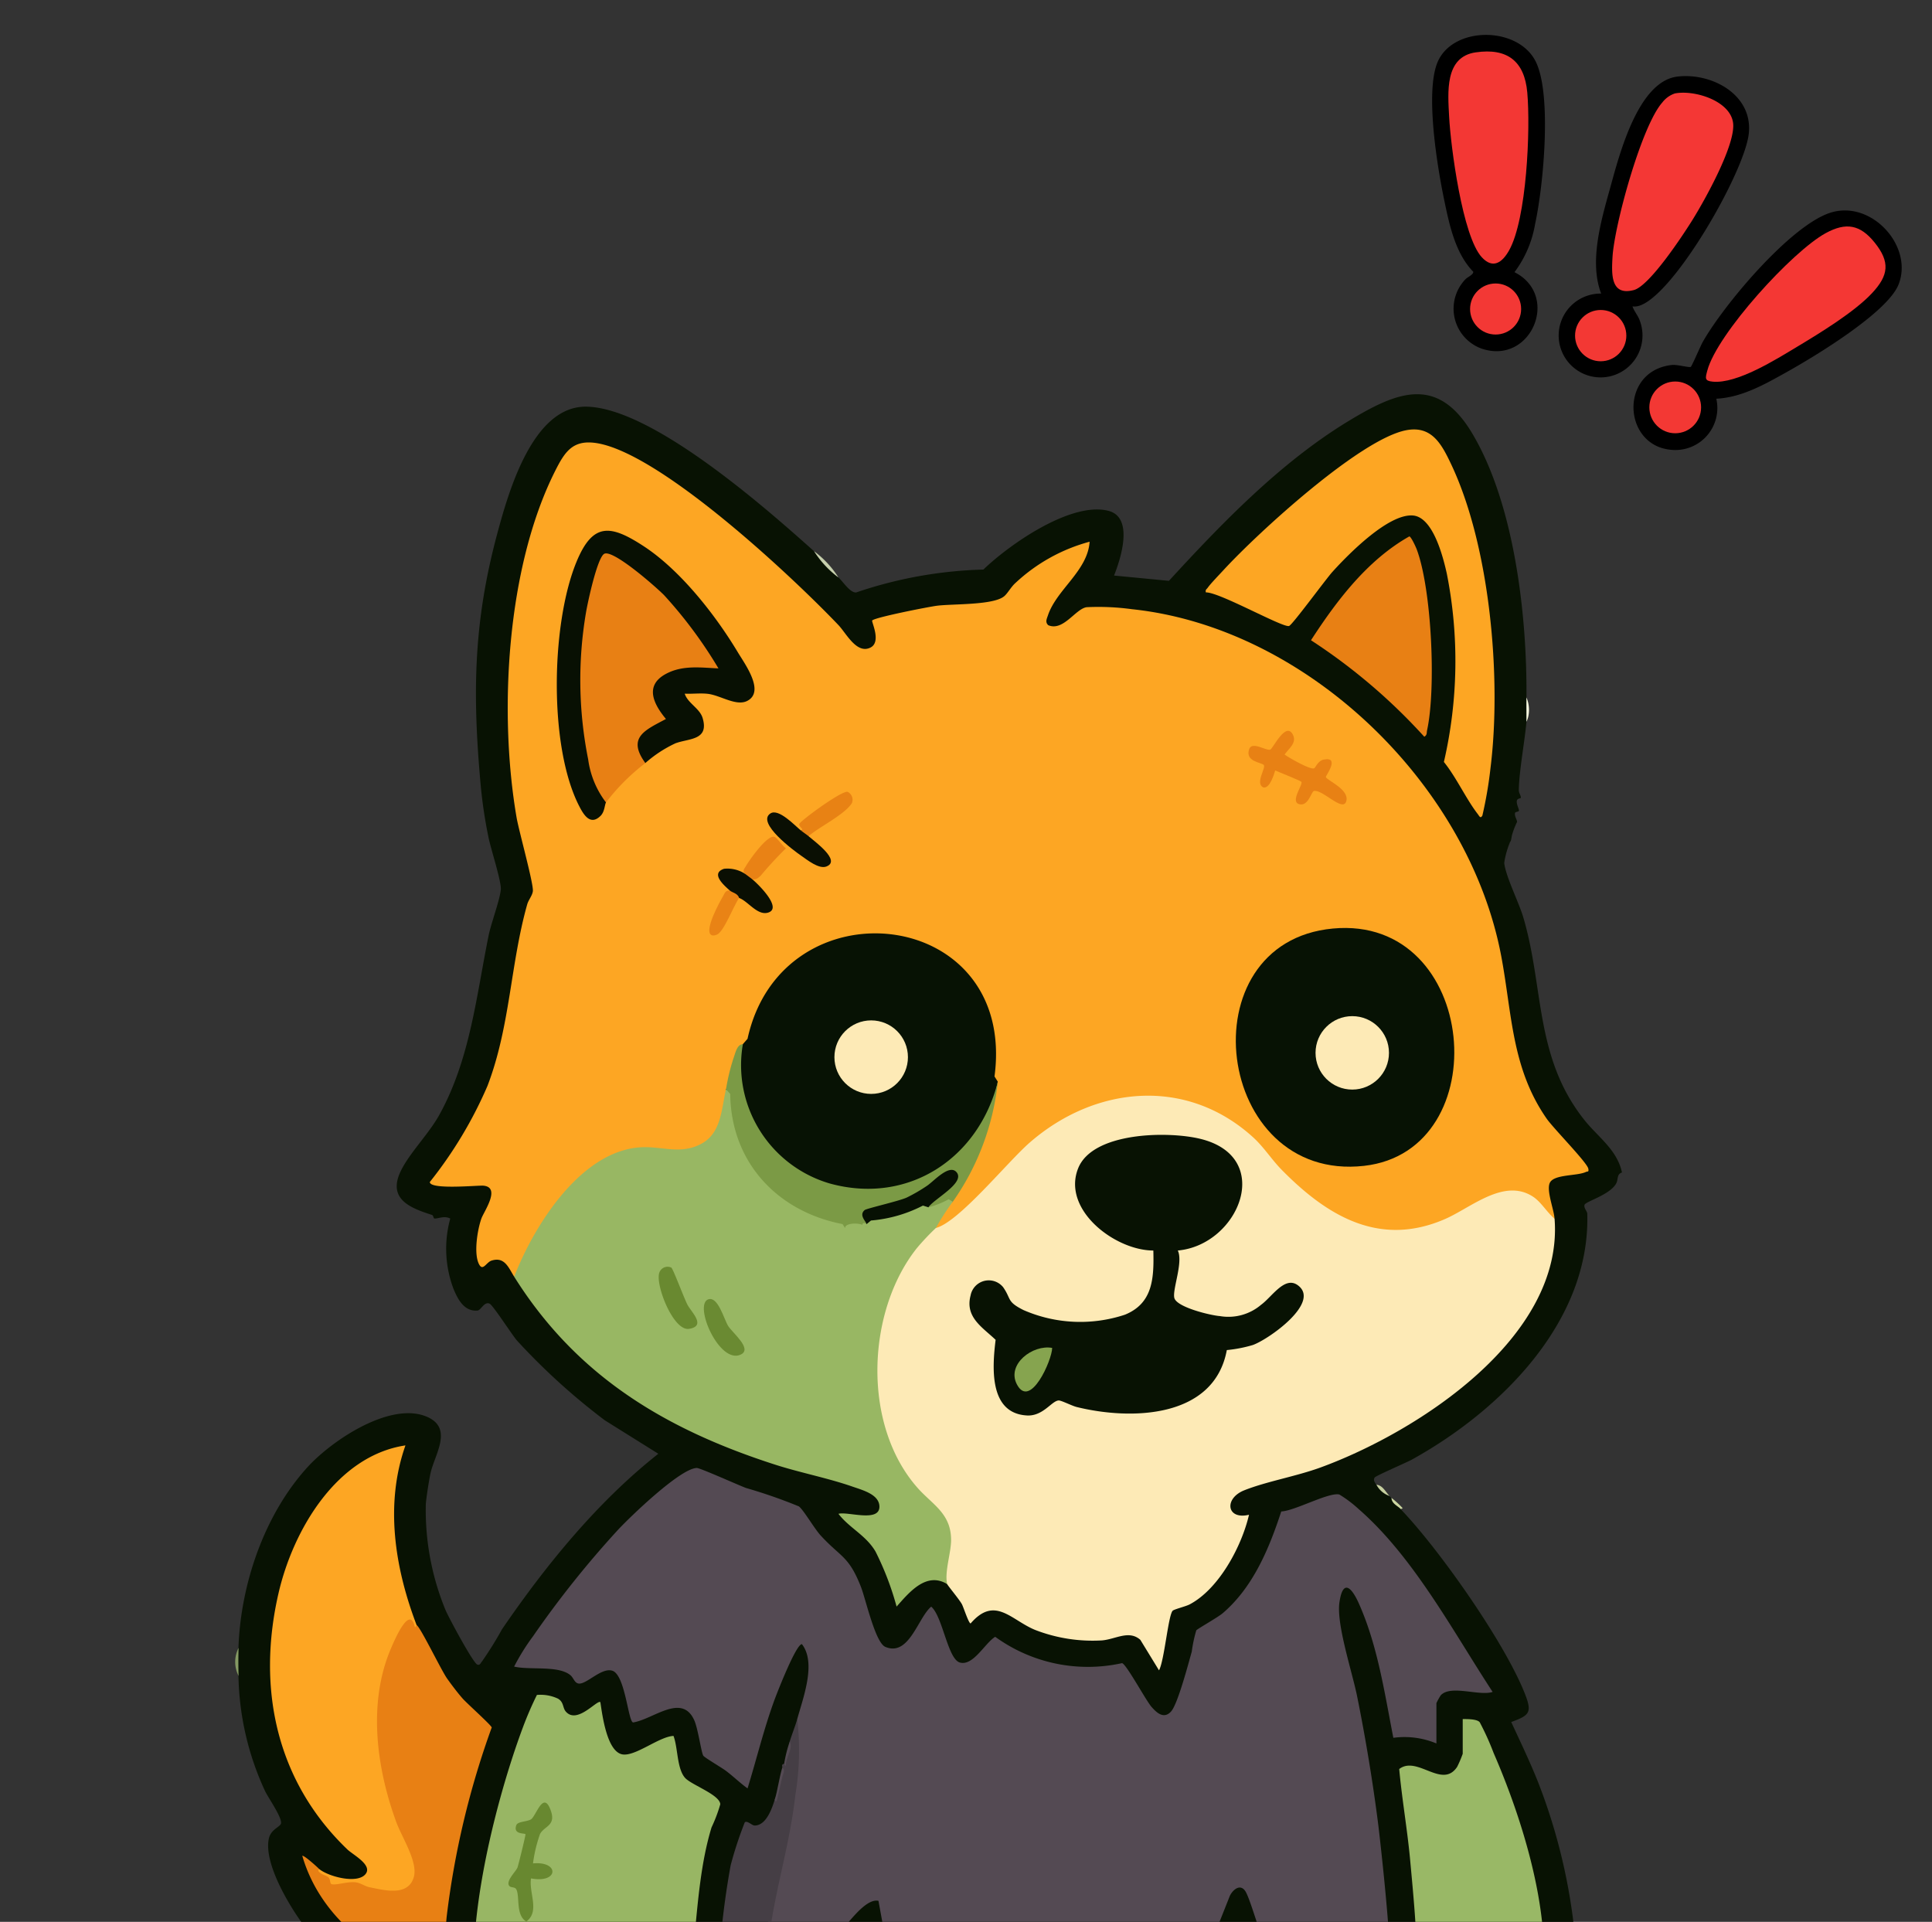
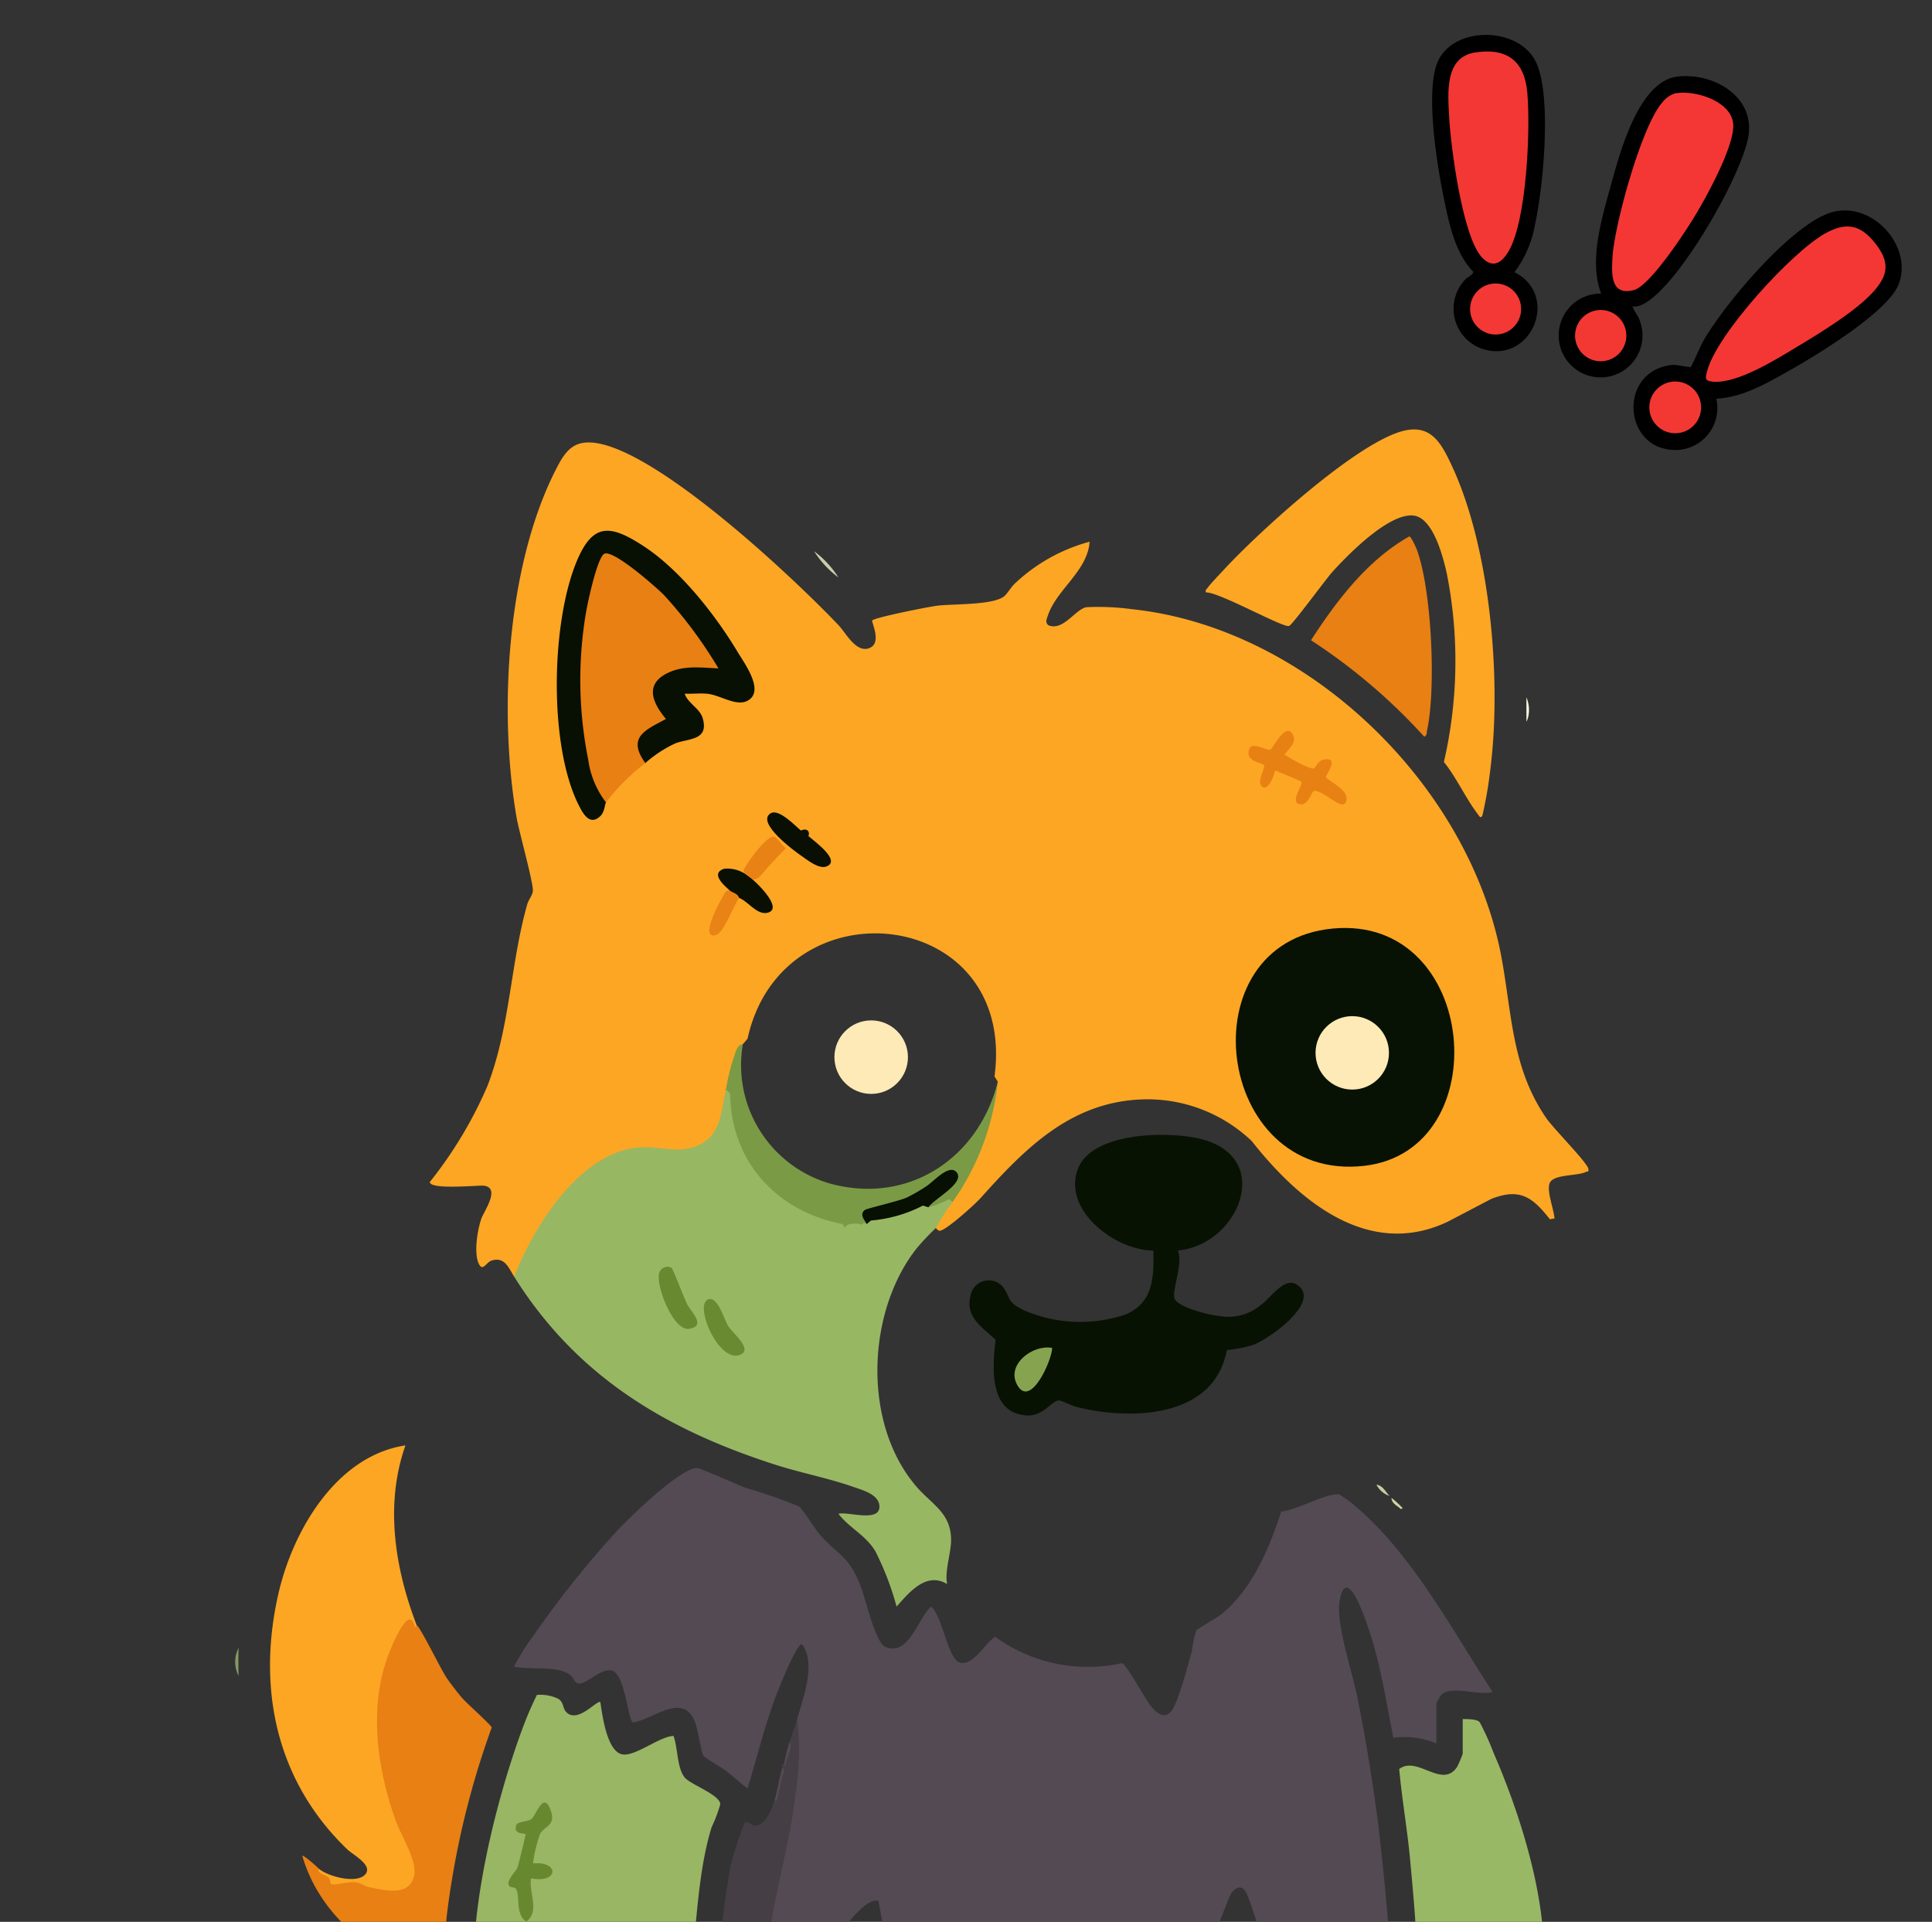
<svg xmlns="http://www.w3.org/2000/svg" width="189" height="188" viewBox="0 0 189 188">
  <rect x="0" y="0" width="189" height="188" fill="#333333" stroke="none" />
  <defs>
    <clipPath id="clip-path">
      <rect id="Rechteck_5340" data-name="Rechteck 5340" width="189" height="188" transform="translate(16646.992 -676.499)" fill="#ecd7f8" />
    </clipPath>
  </defs>
  <g id="Gruppe_12164" data-name="Gruppe 12164" transform="translate(-16646.992 676.499)">
    <g id="Gruppe_12147" data-name="Gruppe 12147">
      <g id="Gruppe_12119" data-name="Gruppe 12119">
        <g id="Gruppe_12017" data-name="Gruppe 12017" transform="translate(16799.445 -669.058)">
          <path id="Pfad_28211" data-name="Pfad 28211" d="M889,50.3c.209.578.572.9.763,1.528a4.1,4.1,0,1,1-3.824-2.781c-1.2-3.113,0-7.177.874-10.316.892-3.225,2.715-10.462,6.6-10.914,3.352-.39,7.379,1.772,6.966,5.577-.4,3.7-7.117,15.474-10.589,16.8a1.657,1.657,0,0,1-.8.109Z" transform="translate(-881.755 -27.769)" />
          <path id="Pfad_28212" data-name="Pfad 28212" d="M924.143,39.1c1.867-.38,5.4.679,5.708,2.854.3,2.09-2.764,7.573-3.945,9.474-.926,1.491-4.207,6.487-5.754,6.9-2.292.607-2.187-1.573-2.095-3.207.177-3.13,2.849-12.878,4.876-15.143a2.567,2.567,0,0,1,1.21-.876Z" transform="translate(-912.766 -37.396)" fill="#f43735" />
          <circle id="Ellipse_125" data-name="Ellipse 125" cx="2.508" cy="2.508" r="2.508" transform="translate(1.629 22.883)" fill="#f33834" />
        </g>
        <g id="Gruppe_12018" data-name="Gruppe 12018" transform="translate(16787.092 -673.082)">
          <path id="Pfad_28213" data-name="Pfad 28213" d="M804.528,23.2c4.5,2.282,1.625,9.122-3.229,7.472a4.152,4.152,0,0,1-1.573-6.78c.2-.217.811-.459.76-.742-1.766-1.818-2.338-4.615-2.842-7.037-.678-3.255-1.84-10.358-.691-13.345,1.417-3.684,7.979-3.7,9.684-.1,1.554,3.28.707,12.153-.093,15.8a10.876,10.876,0,0,1-2.016,4.723Z" transform="translate(-796.468 0.011)" />
          <path id="Pfad_28214" data-name="Pfad 28214" d="M810.138,11.249c3.065-.443,4.762.846,5.035,3.927.319,3.574-.045,12.367-1.782,15.451-.653,1.16-1.565,1.86-2.664.671-1.9-2.05-3.048-10.846-3.2-13.763-.12-2.363-.458-5.845,2.606-6.287Z" transform="translate(-805.865 -9.545)" fill="#f33734" />
          <circle id="Ellipse_126" data-name="Ellipse 126" cx="2.497" cy="2.497" r="2.497" transform="translate(3.712 24.314)" fill="#f33835" />
        </g>
        <g id="Gruppe_12019" data-name="Gruppe 12019" transform="translate(16806.787 -655.911)">
          <path id="Pfad_28215" data-name="Pfad 28215" d="M940.534,136.938a4.108,4.108,0,0,1-4.5,4.989c-4.683-.482-4.973-7.728.161-8.29.516-.057,1.705.285,1.844.185.11-.078.962-2.073,1.175-2.447,2.047-3.614,8.5-11.3,12.413-12.61,4.043-1.357,8.234,3.243,6.732,7.01-1.1,2.747-8.225,7.043-10.917,8.545C945.3,135.517,943.046,136.811,940.534,136.938Z" transform="translate(-932.43 -118.522)" />
          <path id="Pfad_28216" data-name="Pfad 28216" d="M997.643,135.851c-1.733,1.857-5.109,3.916-7.331,5.25-2.061,1.239-5.886,3.648-8.262,3.417-.813-.078-.726-.342-.529-1.086.95-3.587,8.3-11.654,11.58-13.442,1.985-1.084,3.371-.843,4.786.917,1.537,1.911,1.378,3.206-.245,4.944Z" transform="translate(-974.296 -127.771)" fill="#f43734" />
          <circle id="Ellipse_127" data-name="Ellipse 127" cx="2.531" cy="2.531" r="2.531" transform="translate(1.554 16.733)" fill="#f33834" />
        </g>
      </g>
    </g>
    <g id="Gruppe_maskieren_212" data-name="Gruppe maskieren 212" clip-path="url(#clip-path)">
      <g id="zombie" transform="translate(16669.996 -637.939)">
        <path id="Pfad_30157" data-name="Pfad 30157" d="M394.734,833.882l.35.248q-.534,7.664-1.069,15.327l-.381.2H358.608l-.26-.457a65.468,65.468,0,0,1,1.047-12.956q-.248-1.348,1.047-1.258c1.564-.559,1.572-1.249,2.476-2.567.886,1.586,1.043,2.766,3.11,2.94a67.828,67.828,0,0,0,9.723-.374c2.677-.226,9.719-.9,11.88-2.058,1.425-.767,2.23-4.678,2.886-6.193,1.374,1.542,2.318,6.253,4.216,7.152Z" transform="translate(-292.619 -675.117)" fill="#fdeab6" />
        <path id="Pfad_30158" data-name="Pfad 30158" d="M246.486,835.791c-.229.083-.416.275-.737.185a4.193,4.193,0,0,1-.024,1.715c-.543,4.238-1.254,8.467-1.073,12.771H218.979a45.489,45.489,0,0,0-.189-6.1c4.614-2.353,6.123-7.189,6.961-11.973.477-.352,7.256,1.379,8.549,1.394,3.055.037,3.7-4.513,5.766-6.057.706,1.733.191,5.522,1.282,6.88.787.979,3.886,1.19,5.138,1.188Z" transform="translate(-178.664 -675.925)" fill="#95b662" />
        <path id="Pfad_30159" data-name="Pfad 30159" d="M551.92,856.015c2.087.987,2.729-2.032,3.6-2.18.231-.04,1.352.965,2,1.069,1.029.165,2-.24,3.015-.172a145.678,145.678,0,0,1-1.651,17.055H550.82Z" transform="translate(-449.805 -697.25)" fill="#97b663" />
        <g id="Gruppe_12163" data-name="Gruppe 12163" transform="translate(0.005 0.006)">
-           <path id="Pfad_30160" data-name="Pfad 30160" d="M59.638,17.927c.468.442,1.135,1.507,1.726,1.471a41.88,41.88,0,0,1,12.45-2.241c2.553-2.463,8.593-6.684,12.237-5.744,2.507.647,1.2,4.685.545,6.33l5.369.517c5.2-5.668,10.942-11.61,17.568-15.63,4.825-2.927,8.725-4.482,12.12,1.236,4.128,6.958,5.353,17.834,5.287,25.8a5.93,5.93,0,0,1,0,2.384c-.185,2.034-.719,4.817-.748,6.684,0,.271.205.541.2.73,0,.119-.383.026-.4.372s.222.71.211.911c-.006.11-.358.092-.383.22-.064.334.209.662.2.88a7.7,7.7,0,0,0-.51,1.341c-.123.776-.132.451-.218.734a8.314,8.314,0,0,0-.526,1.927c.123,1.271,1.436,3.89,1.848,5.274,2.061,6.9,1.091,13.723,6,19.888,1.333,1.674,3.184,2.881,3.671,5.124-.548.185-.328.653-.581,1.1-.633,1.108-2.993,1.738-3.083,2.067s.262.616.27.882c.292,10.594-8.553,19.279-17.15,24.034-.524.29-3.541,1.586-3.649,1.759-.176.277.039.493.16.713l1.284,1.1c.062.061.123.123.183.183q.484.578.917,1.1c3.763,3.91,10.266,13.156,12.191,18.157.673,1.749.383,2.028-1.377,2.663.93,2.017,1.9,4.022,2.709,6.092a56.572,56.572,0,0,1,3.53,14.9,26.3,26.3,0,0,1,0,3.484,23.364,23.364,0,0,0-.391,3.77c.007.086-.277.073-.332.218-1.5,3.95-2.441,7.014-6.7,8.676a3.494,3.494,0,0,1-2.03.394,15.423,15.423,0,0,0-3.473.336,8.8,8.8,0,0,1-5.415-1.291,5.283,5.283,0,0,0,.161,1.755c.006.094-.343,0-.369.347-.1,1.3-.189,2.426-.337,3.684-.088.743-.083,1.537-.191,2.283h-2.934l-.152-.712q1.034-7.963,1.4-15.984c-1.786.317-3.141.4-4.61-.877l-1.313,1.639c-.559.669-2.155,1.2-2.3.16q-.806.363-1.555-1.049-1.331-2.641-2.553-5.327l-1.2,3.457c-.944,2.122-1.463,2.448-3.726,3.007a82.514,82.514,0,0,1-18.72,1.808c-2.276-.057-3.138-.532-4.117-2.593-.451.816-1.465,2.428-2.419,1.8-1.619.581-4.944.268-5.813-1.654a47.838,47.838,0,0,1-.79-5.762,20.854,20.854,0,0,0-2.092,3.279c-.86,1.491-2.191,2.78-4.044,2.439Q51.86,157.357,48,156.8c-.785,4.533-2.485,9.741-6.978,11.769a21.138,21.138,0,0,1,.26,5.32l-.363.644H37.986c-.02-1.22.028-2.448,0-3.668.035-.778-.149-1.207-.55-1.284a10.917,10.917,0,0,1-4.894-.332c-.519-.185-1.282-.811-1.661-.906-.779-.2-1.867.055-2.7-.143-3.11-.737-5.738-4.695-6.565-7.643-.119-.427-.4-2.454-.5-2.527-.163-.112-.609.191-.807.185-.1,0-.1-.306-.248-.356-5.138-1.694-8.386-2.87-11.96-7.079-1.678-1.977-4.773-6.875-4.185-9.492.193-.855.977-1.073,1.164-1.412.26-.473-1.234-2.578-1.542-3.237A27.881,27.881,0,0,1,.941,125.386a5.359,5.359,0,0,1,0-2.751c.213-6.231,2.536-13.055,6.78-17.7,2.355-2.578,8.106-6.457,11.683-4.889,2.578,1.13.712,3.7.319,5.538-.15.706-.407,2.351-.455,3.013a25.694,25.694,0,0,0,1.938,10.368c.3.7,2.714,5.221,3.118,5.32.266.066.3-.169.429-.3a34.76,34.76,0,0,0,1.97-3.165C31,114.57,36.058,108.35,42.015,103.653l-5.237-3.275a63.694,63.694,0,0,1-8.606-7.816c-.508-.6-2.32-3.426-2.661-3.591-.512-.249-.851.644-1.185.673-1.32.114-1.959-1.141-2.386-2.221a11.108,11.108,0,0,1-.279-6.78c-.579-.3-1.144.006-1.542,0-.106,0-.094-.3-.246-.354-2.054-.657-4.365-1.513-3.079-4.24.838-1.777,2.756-3.666,3.8-5.553,3.011-5.45,3.607-11.568,4.821-17.552.244-1.2,1.124-3.536,1.192-4.508.055-.783-.968-3.93-1.192-5.016a46.232,46.232,0,0,1-.8-5.415c-.789-8.841-.675-15.749,1.647-24.377,1.1-4.08,3.468-12.477,8.7-12.406,6.42.088,17.535,9.888,22.277,14.133l2.384,2.567Z" transform="translate(-0.622 -0.006)" fill="#081203" />
          <g id="Gruppe_12162" data-name="Gruppe 12162" transform="translate(0 3.444)">
            <path id="Pfad_30161" data-name="Pfad 30161" d="M.338,671.481a3.008,3.008,0,0,1,0-2.751C.307,669.634.307,670.577.338,671.481Z" transform="translate(-0.005 -549.542)" fill="#859a63" />
            <path id="Pfad_30162" data-name="Pfad 30162" d="M714.82,826.214V822.73A12.671,12.671,0,0,1,714.82,826.214Z" transform="translate(-583.735 -675.301)" fill="#f9fee0" />
            <path id="Pfad_30163" data-name="Pfad 30163" d="M688.81,164.114c.005-.792-.007-1.592,0-2.384a3.126,3.126,0,0,1,.2,1.764A2.26,2.26,0,0,1,688.81,164.114Z" transform="translate(-562.493 -135.517)" fill="#fafee2" />
            <path id="Pfad_30164" data-name="Pfad 30164" d="M617.737,589.83c-.31-.323-.9-.526-.917-1.1a9.239,9.239,0,0,1,1.1,1.009Z" transform="translate(-503.707 -484.213)" fill="#ccd6a1" />
            <g id="Gruppe_12161" data-name="Gruppe 12161" transform="translate(3.405)">
              <path id="Pfad_30165" data-name="Pfad 30165" d="M610.1,582.83a2.293,2.293,0,0,1-1.284-1.1C609.44,581.779,609.726,582.463,610.1,582.83Z" transform="translate(-500.579 -478.496)" fill="#c6cf9f" />
              <g id="Gruppe_12157" data-name="Gruppe 12157" transform="translate(15.636)">
                <g id="Gruppe_12148" data-name="Gruppe 12148" transform="translate(30.105 48.91)">
-                   <path id="Pfad_30166" data-name="Pfad 30166" d="M293.462,300.395c-1.669,12.288-19.263,15.008-24.337,3.539-.9-2.028-1.667-5.217-.6-7.207,2.058-14.029,22.325-15.342,24.887-1.505a17.054,17.054,0,0,1,.053,5.173Z" transform="translate(-268.005 -285.498)" fill="#071204" />
                  <circle id="Ellipse_141" data-name="Ellipse 141" cx="3.596" cy="3.596" r="3.596" transform="translate(9.473 8.898)" fill="#fdeab6" />
                </g>
                <g id="Gruppe_12152" data-name="Gruppe 12152">
                  <path id="Pfad_30167" data-name="Pfad 30167" d="M311.2,86.3a9.657,9.657,0,0,1-2.384-2.567A9.486,9.486,0,0,1,311.2,86.3Z" transform="translate(-271.23 -71.821)" fill="#c6cfac" />
                  <path id="Pfad_30168" data-name="Pfad 30168" d="M517.729,34.731c-.075-.277.073-.3.18-.458.271-.391,1.17-1.319,1.559-1.742,3.286-3.572,13.347-12.82,17.874-13.668,2.476-.464,3.44,1.342,4.383,3.336,3.811,8.05,4.933,20.909,3.853,29.658a40.279,40.279,0,0,1-.8,4.7c-.191.339-.3.057-.435-.121-1.163-1.5-2.1-3.594-3.33-5.118A43.912,43.912,0,0,0,541.3,32.9c-.359-1.616-1.335-5.516-3.3-5.692-2.4-.213-6.336,3.791-7.887,5.507-.662.732-3.924,5.2-4.247,5.3-.592.2-6.82-3.319-8.127-3.284Z" transform="translate(-441.812 -18.789)" fill="#fda623" />
                  <path id="Pfad_30169" data-name="Pfad 30169" d="M583.508,75.84c.172.013.644,1.047.726,1.267,1.467,3.921,1.905,13.614,1.014,17.693-.055.248.024.462-.275.638A56.668,56.668,0,0,0,573.89,86c2.518-3.884,5.522-7.849,9.62-10.159Z" transform="translate(-487.691 -65.378)" fill="#e88014" />
                  <g id="Gruppe_12151" data-name="Gruppe 12151" transform="translate(0 1.275)">
                    <path id="Pfad_30170" data-name="Pfad 30170" d="M112.088,107.346c-.539-.858-.924-1.982-2.21-1.572-.528.169-.853,1.095-1.234.339-.524-1.036-.15-3.354.238-4.449.249-.7,1.944-3.068.187-3.22-.508-.044-5.239.424-5.23-.359a41.2,41.2,0,0,0,5.639-9.4c2.23-5.822,2.232-11.885,3.886-17.753.125-.444.5-.86.554-1.293.086-.706-1.363-5.881-1.59-7.192-1.768-10.268-.99-24.449,3.761-33.9.924-1.837,1.689-3.062,3.928-2.762,6.231.838,19.277,13.075,23.8,17.827.754.792,1.773,2.853,3.114,2.2,1.113-.539.092-2.531.182-2.654.222-.3,5.58-1.352,6.352-1.447,1.588-.194,5.549-.042,6.578-.941.345-.3.649-.9,1.093-1.291a17.123,17.123,0,0,1,7.247-4.029c-.187,2.848-3.226,4.671-4.075,7.2-.112.336-.3.668.031.968,1.478.625,2.663-1.614,3.759-1.762a24.247,24.247,0,0,1,4.41.194c17.13,1.793,32.961,17.13,36.137,33.915,1.065,5.63,1,10.961,4.442,15.914.669.966,3.974,4.308,4.082,4.907.064.356-.066.238-.238.319-.862.409-3.116.209-3.526,1.056-.358.737.385,2.553.458,3.486l-.453.09c-1.733-2.221-2.962-3.073-5.731-2l-4.242,2.223c-7.768,3.7-14.594-2.032-19.184-7.869a14.786,14.786,0,0,0-10.425-4.093c-7.143.121-11.67,4.711-16.064,9.606-.46.545-3.609,3.409-4.1,3.246a.626.626,0,0,1-.323-.284.82.82,0,0,1-.136-.539c.114-.645,1.245-1.623,1.786-2.028l.086-.82A32.613,32.613,0,0,0,159.4,88.27l-.321-.51c2.213-16.7-20.788-19.11-24.161-3.682l-.46.526a14.441,14.441,0,0,0-1.221,4.161l-.429.24c.116,3.824-.983,6.222-5.192,6.252C119.989,93.57,115.178,101,112.573,107.1l-.49.242Z" transform="translate(-103.84 -25.743)" fill="#fda623" />
                    <g id="Gruppe_12150" data-name="Gruppe 12150" transform="translate(12.418 8.636)">
                      <path id="Pfad_30171" data-name="Pfad 30171" d="M185.14,107.637c-1.067-.064-1.636-2.1-1.86-3.088a40.6,40.6,0,0,1-.9-11.832c.079-1.4,1.032-8.564,2.252-9.595a.774.774,0,0,1,.407-.2c2.654-.367,10.64,9.147,11.229,11.139.282.5.016.66-.484.816-3.09-.451-7.748.469-4.632,4.2a.536.536,0,0,1-.182.836q-3.328,1.257-1.85,3.418l-.128.457a20.258,20.258,0,0,0-3.851,3.851Z" transform="translate(-180.323 -81.065)" fill="#e88014" />
                      <path id="Pfad_30172" data-name="Pfad 30172" d="M176.372,99.4c-.147.271-.125.922-.543,1.331-1.014.994-1.671-.161-2.094-.988C170.745,93.9,171,81.9,173.48,75.882c1.6-3.891,3.336-3.657,6.582-1.535,3.594,2.351,7.022,6.732,9.22,10.4.669,1.115,2.668,3.816.908,4.728-1.076.557-2.626-.543-3.847-.688-.745-.088-1.524.02-2.272-.018.29.933,1.467,1.43,1.749,2.375.66,2.208-1.337,1.984-2.666,2.485a12.181,12.181,0,0,0-2.934,1.926c-1.836-2.518.007-3.231,2.014-4.309-1.212-1.456-2.122-3.272-.005-4.41,1.634-.88,3.383-.614,5.142-.539a43.67,43.67,0,0,0-5.313-7.157c-.717-.734-5.043-4.559-5.874-4.044-.684.425-1.617,4.8-1.775,5.756a39.472,39.472,0,0,0,.216,14.341,8.883,8.883,0,0,0,1.744,4.216Z" transform="translate(-171.555 -72.833)" fill="#081003" />
                      <path id="Pfad_30173" data-name="Pfad 30173" d="M546.988,183.241c.114-.066.37-.739.906-.849,1.672-.343.2,1.583.227,1.7.079.319,2.334,1.21,2,2.364-.323,1.128-2.312-1.176-3.163-1-.264.055-.552,1.584-1.478,1.282-.853-.279.436-1.925.249-2.177-.083-.112-2.21-.952-2.562-1.109-.134.444-.556,1.847-1.192,1.649-.779-.435.3-1.876.077-2.182-.185-.257-1.856-.306-1.432-1.55.275-.809,1.643.171,2.059.049.26-.075,1.537-2.85,2.228-1.449.392.794-.409,1.331-.822,1.925.429.312,2.555,1.54,2.9,1.342Z" transform="translate(-472.888 -160.003)" fill="#e88114" />
                      <path id="Pfad_30174" data-name="Pfad 30174" d="M287.107,224.854c.493-.251.913.007.734.55.567.5,3.242,2.4,1.753,2.971-.737.281-1.865-.642-2.472-1.06-.689-.477-4.407-3.213-3.006-4.13.807-.528,2.389,1.185,2.989,1.671Z" transform="translate(-263.219 -195.531)" fill="#0a0f03" />
                      <path id="Pfad_30175" data-name="Pfad 30175" d="M260.188,253.412c.259-.49,1,.094.734.55.561.457,3.028,2.863,1.518,3.273-1.034.282-1.948-1.141-2.8-1.44-.416.1-1.06-.246-.917-.734-.642-.565-1.882-1.682-.559-2.122A3.15,3.15,0,0,1,260.188,253.412Z" transform="translate(-241.801 -219.872)" fill="#0a0f03" />
-                       <path id="Pfad_30176" data-name="Pfad 30176" d="M301.758,216.42c-.165-.143-.49-.354-.733-.55.378-.1-.224-.363-.176-.624.051-.284,4.282-3.4,4.761-3.149a.862.862,0,0,1,.383,1.117c-.745,1.124-3.173,2.3-4.232,3.206Z" transform="translate(-277.136 -186.547)" fill="#e88214" />
                      <path id="Pfad_30177" data-name="Pfad 30177" d="M272.047,240.207c-.075-.061-.691-.526-.734-.55-.242-.3-.044-.466.1-.715.312-.548,2.144-3.184,2.837-2.868.273.125.772.9,1.095,1.108a35.559,35.559,0,0,0-2.463,2.67c-.268.237-.436.414-.836.356Z" transform="translate(-252.927 -206.117)" fill="#e98215" />
                      <path id="Pfad_30178" data-name="Pfad 30178" d="M254.906,264.725c.238.211.785.268.917.733-.528.721-1.507,3.367-2.191,3.592-.194.064-.378.139-.568,0-.64-.471.838-3.182,1.194-3.78C254.427,264.982,254.473,264.705,254.906,264.725Z" transform="translate(-237.986 -229.535)" fill="#e98315" />
                      <g id="Gruppe_12149" data-name="Gruppe 12149" transform="translate(66.427 38.856)">
                        <path id="Pfad_30179" data-name="Pfad 30179" d="M543.292,284.775c14.282-1.326,16.139,21.744,3.044,23.216C531.693,309.638,528.832,286.117,543.292,284.775Z" transform="translate(-533.789 -284.72)" fill="#071204" />
                        <circle id="Ellipse_142" data-name="Ellipse 142" cx="3.592" cy="3.592" r="3.592" transform="translate(7.799 8.626)" fill="#fdeab6" />
                      </g>
                    </g>
                  </g>
                </g>
                <g id="Gruppe_12154" data-name="Gruppe 12154" transform="translate(43.382 65.176)">
-                   <path id="Pfad_30180" data-name="Pfad 30180" d="M407.048,386.215c.922,11.632-13.42,20.884-22.877,24.344-2.395.877-5.263,1.359-7.48,2.239-2.006.8-1.726,2.918.466,2.393-.711,3.079-2.934,7.256-5.808,8.769-.38.2-1.54.477-1.667.627-.436.517-.807,4.878-1.329,5.822l-1.825-2.982c-1.115-.992-2.428-.053-3.759.055a15.559,15.559,0,0,1-6.514-1.018c-2.366-.954-3.943-3.405-6.33-.642-.194,0-.688-1.575-.858-1.889-.249-.457-1.407-1.841-1.434-1.958a1.274,1.274,0,0,1-.374-1.509c.974-3.319.132-5.3-2.527-7.368-5.947-6.9-5.424-16.7-.5-24.023.424-.631,1.628-2.157,2.3-1.942,2.241-.567,6.992-6.451,9.167-8.346,6.387-5.564,15.305-6.45,21.828-.55,1.084.979,1.821,2.186,2.835,3.217,4.462,4.533,9.582,7.6,15.991,4.8,2.529-1.106,5.725-4.011,8.557-2.2.836.534,1.386,1.557,2.138,2.171Z" transform="translate(-340.404 -374.197)" fill="#fdeab6" />
                  <g id="Gruppe_12153" data-name="Gruppe 12153" transform="translate(9.405 3.828)">
                    <path id="Pfad_30181" data-name="Pfad 30181" d="M412.074,406.386c.548,1.152-.536,3.785-.341,4.634.211.921,3.582,1.724,4.456,1.784a4.931,4.931,0,0,0,4.038-1.109c1.06-.768,2.3-2.835,3.576-1.916,2.325,1.678-2.877,5.329-4.4,5.859a13.326,13.326,0,0,1-2.533.491c-1.243,6.71-9.4,6.88-14.7,5.566-.449-.112-1.484-.642-1.742-.636-.682.018-1.522,1.555-3.11,1.467-3.748-.209-3.387-4.753-3.066-7.4-1.313-1.249-3.011-2.217-2.446-4.35a1.81,1.81,0,0,1,3.187-.792c.818,1.179.328,1.4,1.986,2.232a13.892,13.892,0,0,0,9.923.453c2.74-1.115,2.848-3.565,2.78-6.279-3.73,0-8.956-3.965-7.363-8.023,1.408-3.587,8.819-3.671,11.962-2.9,7.311,1.784,3.748,10.39-2.2,10.922Z" transform="translate(-391.692 -395.074)" fill="#081203" />
                    <path id="Pfad_30182" data-name="Pfad 30182" d="M419.4,508.545c-.006,1.181-2.162,6.068-3.459,3.552-1.009-1.958,1.561-3.9,3.459-3.552Z" transform="translate(-411.307 -487.702)" fill="#86a44f" />
                  </g>
                </g>
                <g id="Gruppe_12156" data-name="Gruppe 12156" transform="translate(8.25 60.139)">
                  <path id="Pfad_30183" data-name="Pfad 30183" d="M263.487,346.73a12.064,12.064,0,0,0,8.48,13.618c7.689,2.133,14.577-2.439,16.46-9.95a24.82,24.82,0,0,1-4.4,11.737c-.739.222-1.652,1.119-2.384.55a.377.377,0,0,1-.169-.378l1.938-1.616c1.018-.732,1.1-1.874-.314-.921-2.113,2.079-4.718,2.808-7.48,3.479-.226.11.1.57.189.693l-.215.392c0,.013-.2.059-.185.18l1.469.005v.182h-3.391c-2.388,0-6.607-2.5-8.254-4.216-2.527-2.639-3.048-5.835-3.391-9.354a20.032,20.032,0,0,1,.73-3.029c.172-.447.33-1.37.921-1.372Z" transform="translate(-241.116 -346.73)" fill="#7b9a45" />
                  <path id="Pfad_30184" data-name="Pfad 30184" d="M334.955,419.1c-.055-.281-.781-.873-.185-1.377.183-.156,3.319-.866,4.1-1.216a16.129,16.129,0,0,0,1.975-1.143c.649-.414,2.21-2.219,2.927-1.324.833,1.04-2.226,2.593-2.767,3.409-1.964.834-3.838,1.749-6.052,1.65Z" transform="translate(-300.481 -401.5)" fill="#071003" />
                  <g id="Gruppe_12155" data-name="Gruppe 12155" transform="translate(0 4.401)">
                    <path id="Pfad_30185" data-name="Pfad 30185" d="M169.55,370.73l.414.462c.079,6.708,4.63,11.507,10.988,12.732l.242.376c.035-.576,1.8-.526,1.936-.094a4.527,4.527,0,0,1,1.456.094,5,5,0,0,0-1.572-.094c-.275-.238-.033-.55.288-.273l.433-.359a13.47,13.47,0,0,0,5.082-1.46l.537.169a8.489,8.489,0,0,0,1.977-.787l.407.237a23.142,23.142,0,0,0-1.65,2.567,24.274,24.274,0,0,0-1.828,1.931c-4.944,6.163-5.443,17.258,0,23.462,1.474,1.68,3.31,2.512,3.312,5.14,0,1.253-.658,3.119-.383,4.309-2.043-1.24-3.715.809-4.949,2.2a28.508,28.508,0,0,0-2.056-5.373c-.926-1.6-2.573-2.314-3.631-3.7.858-.262,4.042.882,4.007-.726-.028-1.185-1.674-1.6-2.628-1.935-2.417-.844-5.115-1.359-7.57-2.149-10.787-3.47-19.448-8.687-25.532-18.388,1.913-4.942,6.481-12.3,12.371-12.659,2.08-.127,3.862.748,5.909-.328,1.992-1.047,1.988-3.4,2.443-5.351Z" transform="translate(-148.83 -370.73)" fill="#98b763" />
                    <path id="Pfad_30186" data-name="Pfad 30186" d="M227.167,465.471c.169.1,1.264,3.04,1.583,3.64.387.726,1.867,2.083.145,2.351-1.52.237-3.3-4.273-2.907-5.479a.851.851,0,0,1,1.177-.513Z" transform="translate(-211.794 -448.019)" fill="#698930" />
                    <path id="Pfad_30187" data-name="Pfad 30187" d="M250.451,482.677c.941-.317,1.533,1.975,1.935,2.611.429.68,2.38,2.224,1.251,2.784-2.109,1.043-4.68-4.893-3.187-5.4Z" transform="translate(-231.451 -462.123)" fill="#6a8a32" />
                  </g>
                </g>
              </g>
              <g id="Gruppe_12160" data-name="Gruppe 12160" transform="translate(0 99.384)">
                <path id="Pfad_30188" data-name="Pfad 30188" d="M200.82,923.772c.083-.022.246-.312.55-.182.009.488-.009.979,0,1.465C200.983,924.708,201.421,923.937,200.82,923.772Z" transform="translate(-167.399 -857.023)" fill="#87996b" />
                <path id="Pfad_30189" data-name="Pfad 30189" d="M23.387,602.183c.922.745,3.651,1.458,4.491.539.823-.9-1.174-1.916-1.742-2.461-6.948-6.666-8.879-15.756-6.728-25.072,1.423-6.16,5.674-13.431,12.415-14.449-2.039,5.777-1.034,12.015,1.1,17.6.27.714-.506.513-.69-.194-4.546,6.345-3.011,15.434.277,22.052,1.575,3.151-.277,5.18-3.554,4.271a7.1,7.1,0,0,0-4.322-.436c-.44-.169-.5-.381-.6-.79-.6-.183-1.577-.867-.646-1.064Z" transform="translate(-18.573 -560.74)" fill="#fda623" />
                <path id="Pfad_30190" data-name="Pfad 30190" d="M624.47,706.726c.409,0,1.4-.013,1.663.308a26.085,26.085,0,0,1,1.357,3c3.22,7.392,7.255,20.1,3.284,27.661a8.917,8.917,0,0,1-3.281,3.5c-.108.046-.31.033-.271-.088.789-.974,2.149-6.528.266-6.7-1-.094-1.144,2.514-1.419,3.349-1.13,3.429-3.888,5.754-7.267,3.154-1.274-.981-1.179-1.353-1.115-2.916.018-.431.29-3.405.387-3.554.26-.394,1.65.279,1.819-1.573.312-3.418-.238-8.76-.559-12.294-.273-2.995-.8-5.967-1.076-8.96,1.766-1.353,4.2,1.992,5.665-.207a10.954,10.954,0,0,0,.548-1.285v-3.393Z" transform="translate(-507.793 -679.954)" fill="#99b866" />
                <path id="Pfad_30191" data-name="Pfad 30191" d="M37.47,678.043a.17.17,0,0,0-.026.271c.277.3.757.356.946.557s.117.6.292.653c.433.127,1.583-.279,2.349-.182.517.066.911.392,1.353.48,1.456.29,3.827.95,4.353-1.042.383-1.45-1.177-3.846-1.705-5.274-1.953-5.285-2.824-11.671-.567-16.985.363-.853,1.869-4.419,2.366-2.135.073-.029.158-.187.174-.185.3.044,2.389,4.37,2.967,5.193.442.627,1.02,1.388,1.522,1.962.416.475,2.833,2.637,2.853,2.839a83.263,83.263,0,0,0-4.409,18.523c-.2,1.981-.112,3.985-.369,5.96-6.173-1.417-11.935-5.672-13.752-11.92.108-.132,1.485,1.1,1.649,1.284Z" transform="translate(-32.657 -636.601)" fill="#e88014" />
                <g id="Gruppe_12158" data-name="Gruppe 12158" transform="translate(19.916 24.361)">
                  <path id="Pfad_30192" data-name="Pfad 30192" d="M139.578,694.344c.187,1.254.64,4.838,2.153,5.105,1.265.224,3.6-1.746,5-1.806.44,1.157.325,3.191,1.128,4.1.607.688,3.4,1.645,3.449,2.584a14.7,14.7,0,0,1-.855,2.263c-2.085,6.829-1.163,15.177-3.747,21.194-.5,1.157-2.8,4.7-4.242,4.309-1.689-.464-2.457-5.674-3.437-6.123-.442-.2-.7.017-.866.422-.458,1.131.006,3.143.37,4.3.26.827.712,1.555,1.047,2.344-5.146.933-5.711-4.141-6.424-7.88-1.119-.158-1.529,1.454-1.623,2.307a8.348,8.348,0,0,0,.713,4.106,7.519,7.519,0,0,1-3.99-4.352c-2.993-7.684.889-22.782,3.758-30.447a33.666,33.666,0,0,1,1.357-3.136,4.011,4.011,0,0,1,2.065.365c.583.348.436.88.759,1.258,1.115,1.3,3.1-1.22,3.387-.911Z" transform="translate(-127.175 -693.584)" fill="#98b664" />
                  <path id="Pfad_30193" data-name="Pfad 30193" d="M148.141,757.2c2.628-.246,2.525,1.99-.183,1.467-.229,1.4.889,3.237-.458,4.216-1.084-.611-.6-2.531-1-3.169-.143-.226-.517-.132-.66-.3-.4-.462.624-1.4.789-1.8.09-.22.787-3.081.787-3.25s-1.241.073-.9-.9c.13-.376,1.06-.332,1.443-.576.473-.3,1.152-2.692,1.841-1.091.739,1.72-.519,1.7-.959,2.522a13.757,13.757,0,0,0-.69,2.886Z" transform="translate(-142.34 -740.67)" fill="#688830" />
                </g>
                <g id="Gruppe_12159" data-name="Gruppe 12159" transform="translate(23.876 2.212)">
                  <path id="Pfad_30194" data-name="Pfad 30194" d="M176.47,597.361c.583-2.109,1.885-5.494.458-7.332-.57,0-2.373,4.621-2.663,5.4-1.053,2.85-1.759,5.819-2.655,8.713-.739-.532-1.4-1.183-2.125-1.726-.389-.292-2.067-1.28-2.2-1.467-.2-.284-.521-2.688-.9-3.5-1.223-2.655-4-.062-5.973.242-.488-.092-.768-4.7-2.05-5.067-1.062-.306-2.494,1.341-3.259,1.263-.425-.044-.5-.554-.834-.829-1.192-.97-4-.466-5.494-.833a21.507,21.507,0,0,1,1.867-2.991,96.728,96.728,0,0,1,8.307-10.4c1.2-1.284,6.123-6.037,7.706-6.035.337,0,4.062,1.68,4.814,1.958a49.972,49.972,0,0,1,5.17,1.8c.486.4,1.506,2.168,2.116,2.835,1.975,2.158,2.753,1.982,3.948,5.038.469,1.2,1.4,5.45,2.384,5.866,2.327.988,3.191-2.857,4.489-3.934,1.111.932,1.616,5.107,2.789,5.461,1.306.394,2.454-1.883,3.471-2.512a15.444,15.444,0,0,0,12.41,2.577c.424.1,2.329,3.646,2.881,4.278.526.6,1.209,1.221,1.913.453.651-.71,1.694-4.685,2.026-5.857a13.509,13.509,0,0,1,.442-2.08c.081-.132,2.1-1.263,2.586-1.678,2.973-2.54,4.541-6.329,5.727-9.954,1.324-.053,4.652-1.907,5.685-1.656a11.965,11.965,0,0,1,1.887,1.425c5.377,4.68,9.23,11.969,13.106,17.885-1.295.433-4.1-.726-5.076.33a5.756,5.756,0,0,0-.424.768v3.943a8.118,8.118,0,0,0-4.214-.552c-.866-4.421-1.537-9.061-3.4-13.2-.7-1.542-1.537-2.353-1.874-.048-.312,2.131,1.242,6.776,1.729,9.178.816,4.034,1.533,8.353,2.052,12.435.216,1.7,1.612,14.152,1.018,14.575l-4.737.528c-1-.092-1.28-1.581-2.941-1.273-1,.187-1.4,1.52-2.026,2.188-.284,0-2.424-4.4-2.692-5.006-.435-1-1.221-3.84-1.636-4.416-.5-.7-1.2-.088-1.487.5l-3.438,8.665c-.4.46-3.209.842-3.983.968-4.22.688-11.6,1.528-15.738,1.128-1.39-.134-1.172-.928-1.958-1.891-.869-1.062-1.814-1.718-3.09-.768-.609.453-1.52,2.054-1.828,2.206-.673.33-1.832-.055-2.558-.1l-1.782-9.721c-.941-.215-2.138,1.185-2.725,1.843-.79.888-3.741,5.6-4.126,5.776a2.2,2.2,0,0,1-1.168.073,46.912,46.912,0,0,1-5.615-1.078c-.244-.647.547-.559,1.065-.466l1.32.319a68.831,68.831,0,0,1,2.147-13.011,82.289,82.289,0,0,0,1.152-11.232Z" transform="translate(-148.77 -572.8)" fill="#544a53" />
                  <path id="Pfad_30195" data-name="Pfad 30195" d="M265.734,706.722a26.338,26.338,0,0,1-.185,7.425c-.513,4.616-1.845,8.848-2.478,13.292a11.713,11.713,0,0,0-.088,3.855c-.475.343-2.344-.73-2.934-.181-.361-.084-1.924-.383-1.97-.633a80.053,80.053,0,0,1,1.142-9.455,37.114,37.114,0,0,1,1.385-4.211c.262-.185.695.323.966.321,1.128-.006,1.691-1.661,1.96-2.529a7.463,7.463,0,0,0,.734-3.117c.026-.084-.033-.2,0-.273a.146.146,0,0,1,.182-.094,6.675,6.675,0,0,0,.55-2.2c.22-.734.53-1.465.734-2.2Z" transform="translate(-238.034 -682.161)" fill="#453e45" />
                  <path id="Pfad_30196" data-name="Pfad 30196" d="M288.545,732.73c.337.156.079.6.02.844-.154.647-.3,1.289-.447,1.942-.026.116-.127.8-.308.332.3-.963.431-2.116.734-3.118Z" transform="translate(-262.313 -703.402)" fill="#544a53" />
                  <path id="Pfad_30197" data-name="Pfad 30197" d="M293.37,718.73c.372.691-.449,1.63-.37,2.386-.081-.026-.15-.182-.18-.185A12.964,12.964,0,0,1,293.37,718.73Z" transform="translate(-266.404 -691.969)" fill="#544a53" />
                </g>
              </g>
            </g>
          </g>
        </g>
      </g>
    </g>
  </g>
</svg>